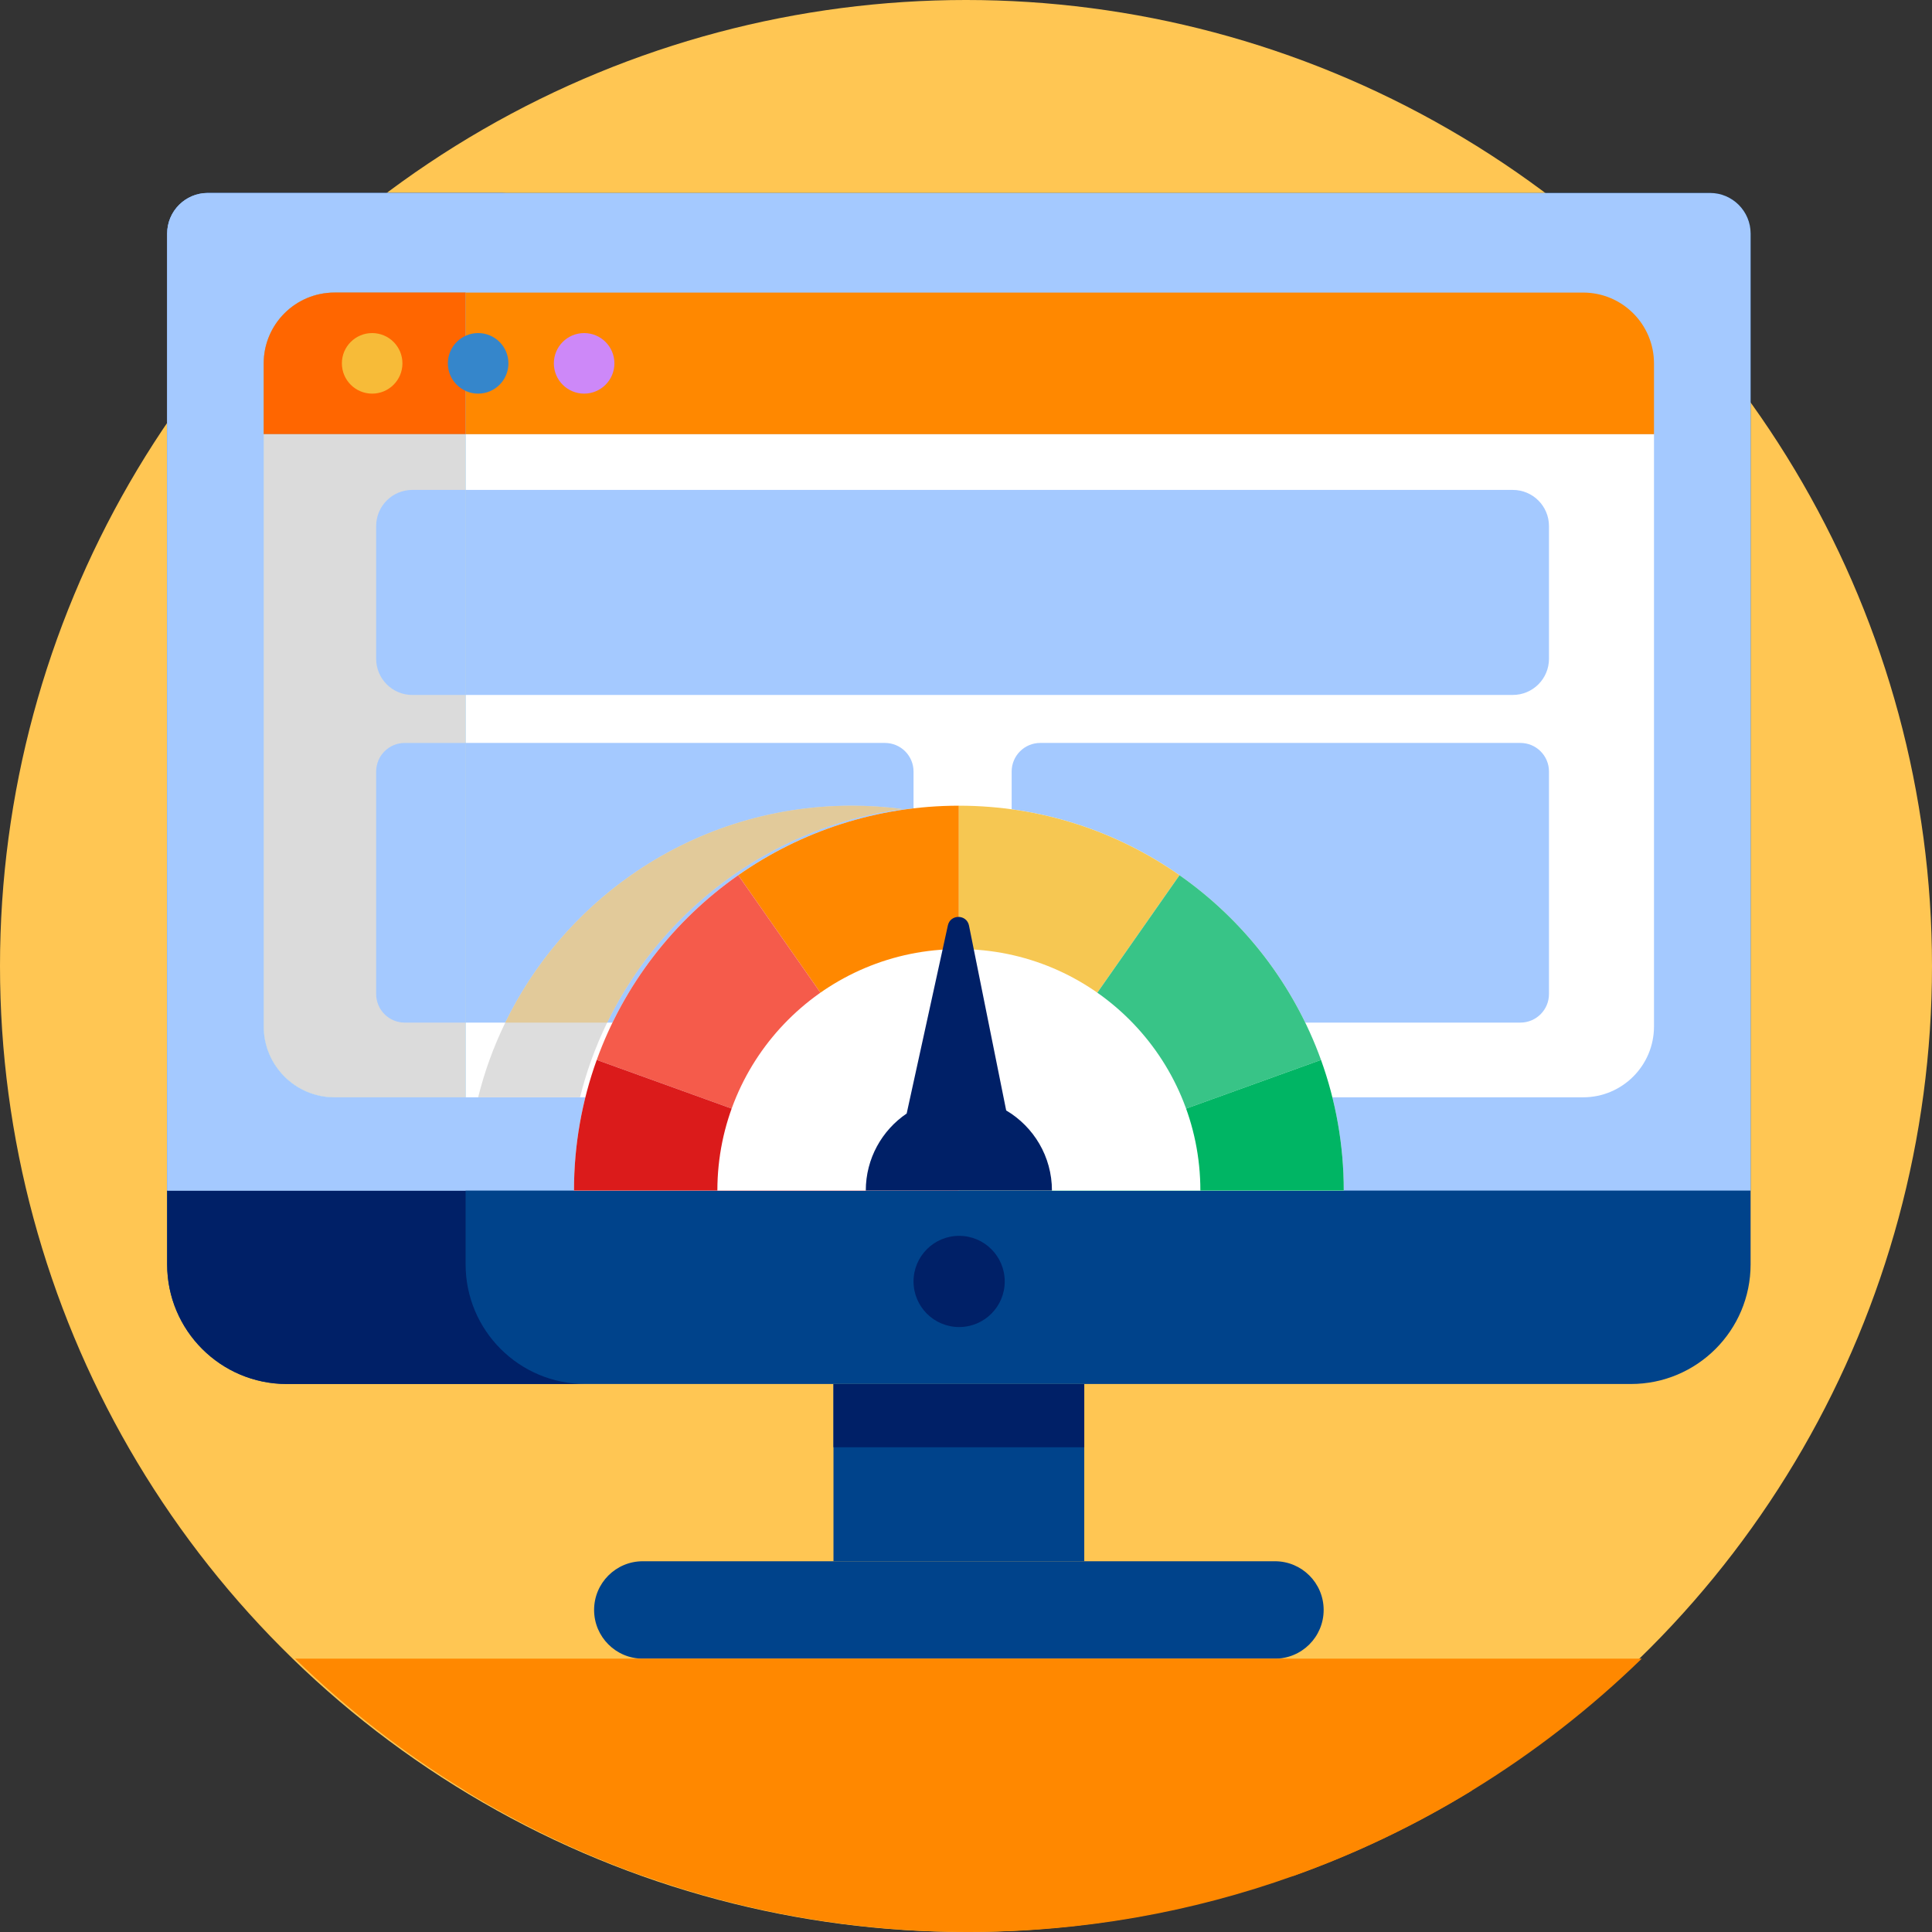
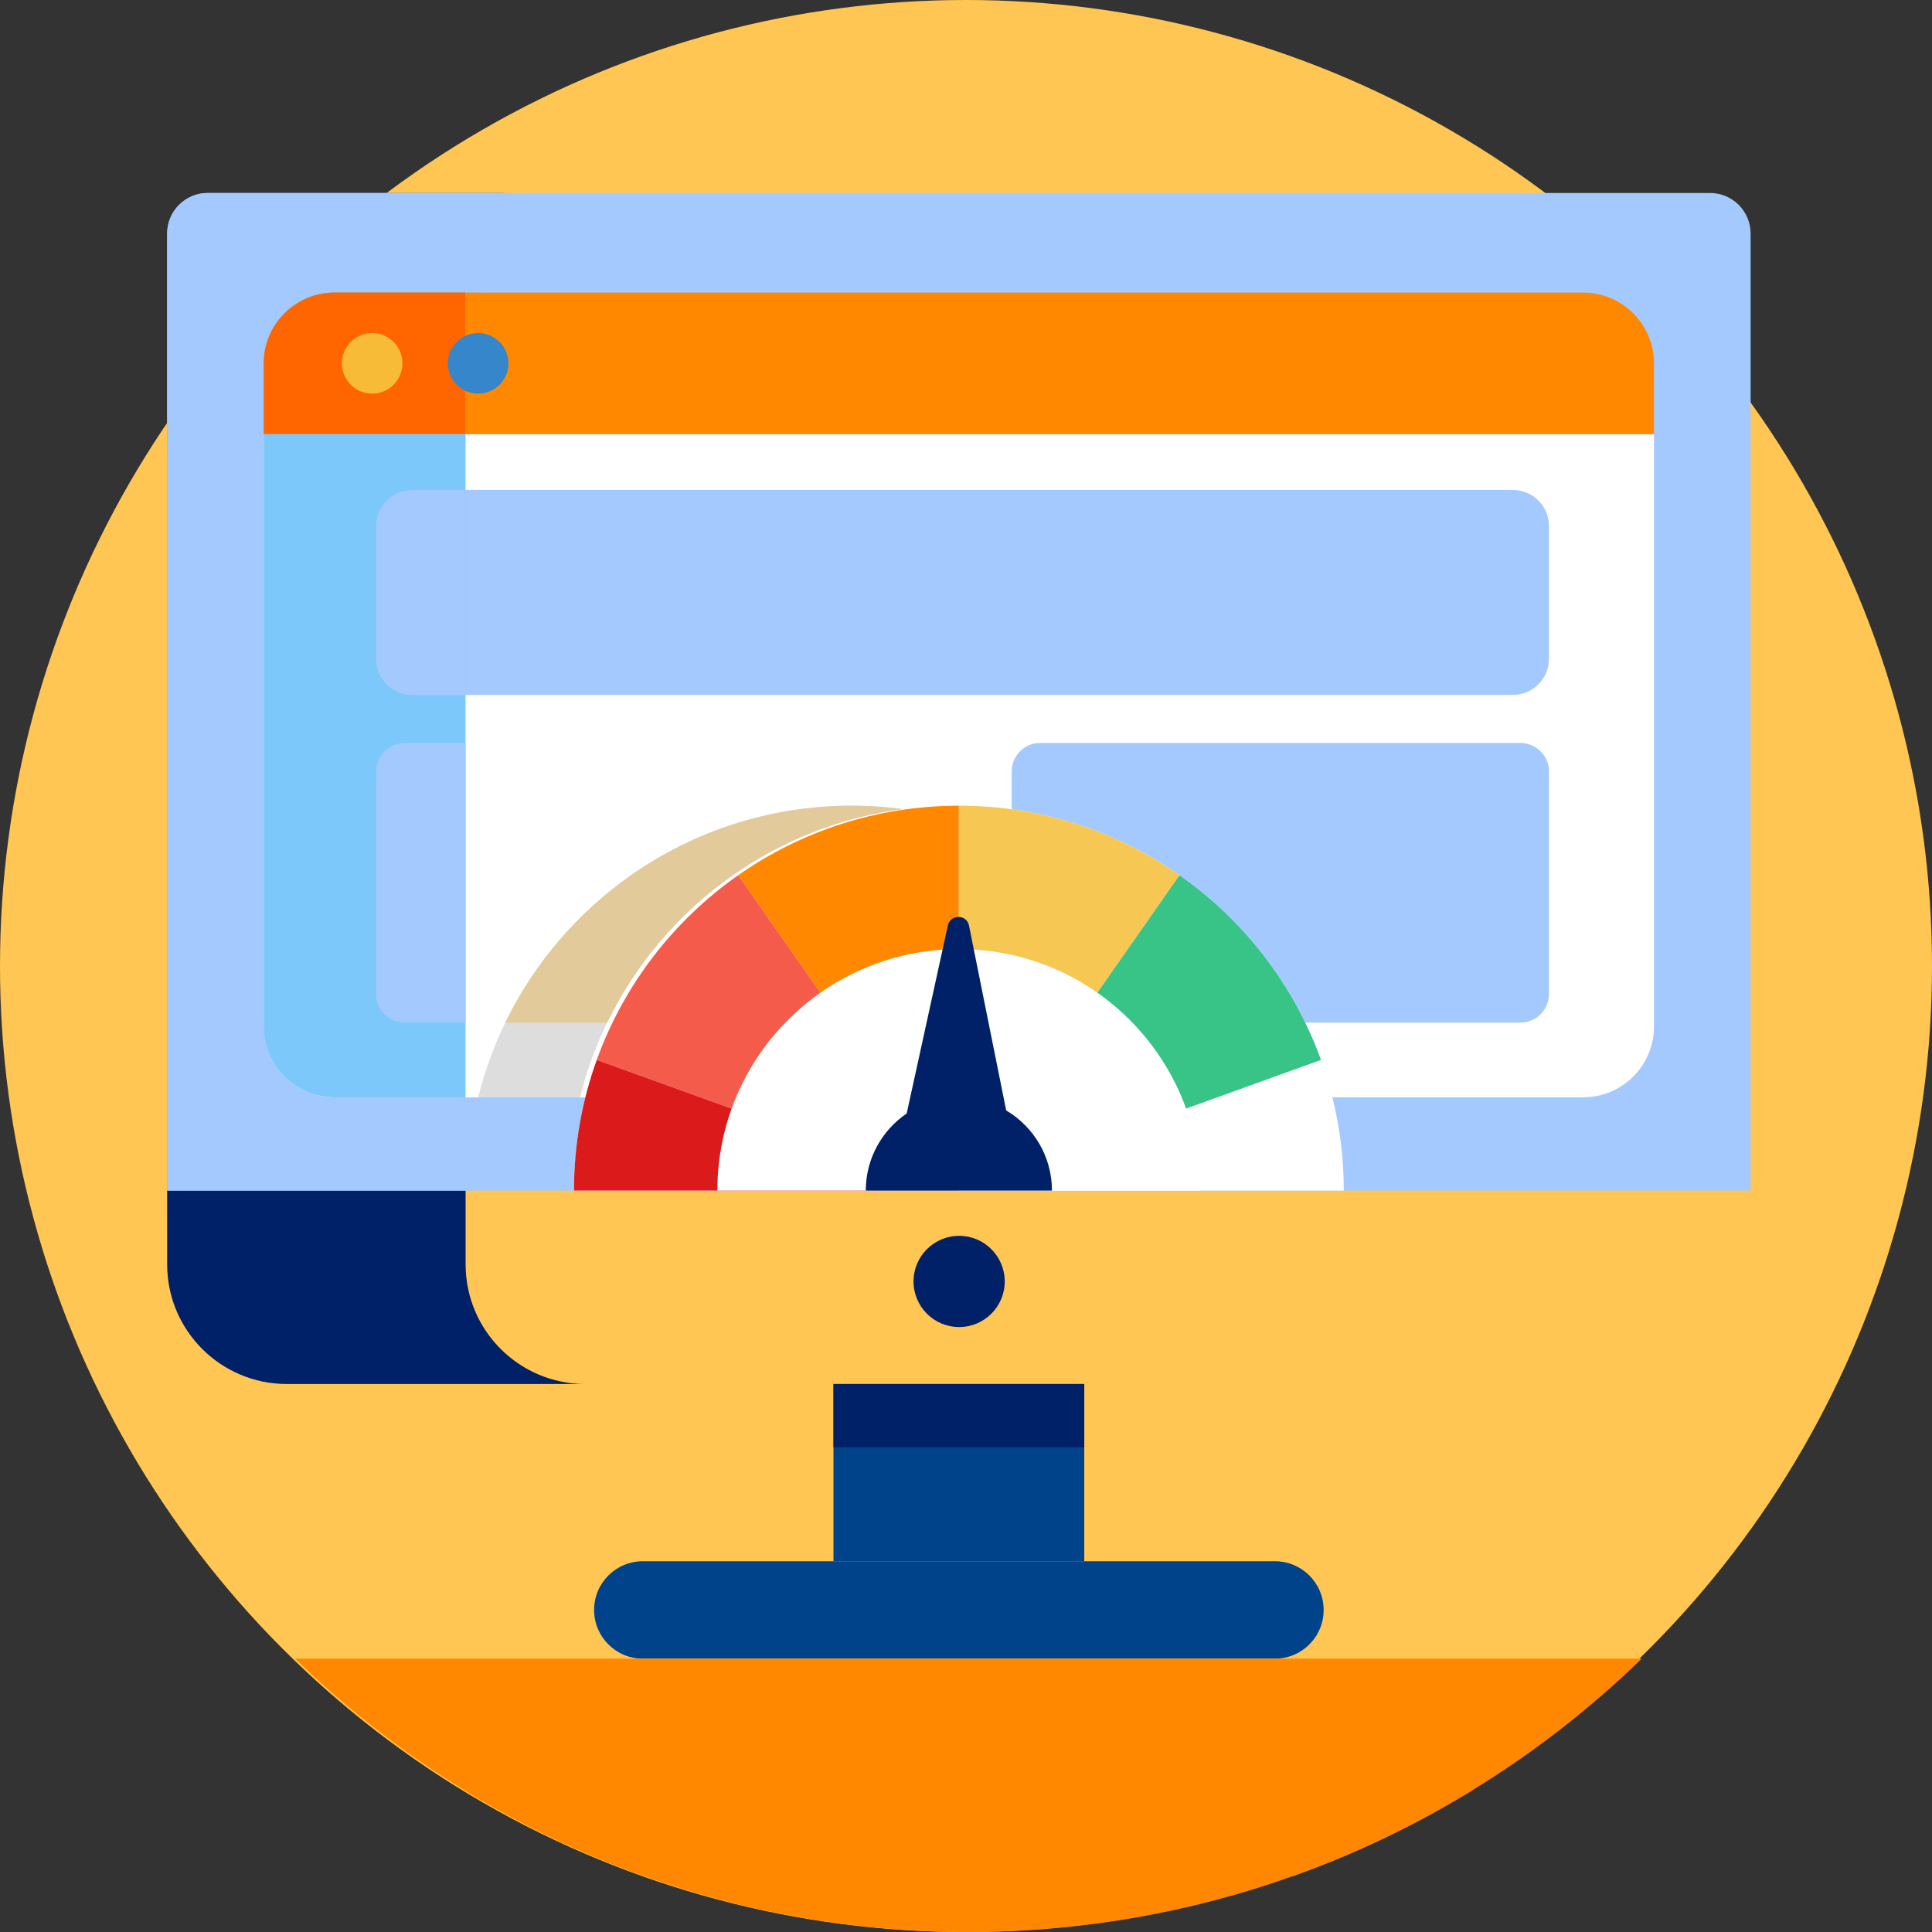
<svg xmlns="http://www.w3.org/2000/svg" xmlns:ns1="http://sodipodi.sourceforge.net/DTD/sodipodi-0.dtd" xmlns:ns2="http://www.inkscape.org/namespaces/inkscape" x="0px" y="0px" viewBox="0 0 512 512" style="enable-background:new 0 0 512 512;" xml:space="preserve" id="svg864" ns1:docname="fix-wordpress-Proactive Monitoring​.svg" ns2:version="1.1 (c4e8f9e, 2021-05-24)">
  <rect x="0" y="0" width="512" height="512" fill="#333333" stroke="none" />
  <defs id="defs868" />
  <g id="BULINE" style="fill:#a4c9ff;fill-opacity:1">
    <circle id="XMLID_1285_" style="fill:#ffc653;fill-opacity:1" cx="256" cy="256" r="256" />
  </g>
  <g id="Icons">
    <g id="XMLID_201_">
      <rect id="XMLID_239_" x="220.881" y="366.774" style="fill:#00438b;fill-opacity:1" width="66.46" height="46.972" />
      <rect id="XMLID_238_" x="220.881" y="366.774" style="fill:#002067;fill-opacity:1" width="66.46" height="16.763" />
-       <path id="XMLID_237_" style="fill:#00438b;fill-opacity:1" d="M463.927,61.904V335.06c0,17.521-14.204,31.714-31.714,31.714H76.009    c-17.51,0-31.714-14.193-31.714-31.714V61.904c0-5.943,4.822-10.765,10.754-10.765h398.122    C459.104,51.139,463.927,55.962,463.927,61.904z" />
      <path id="XMLID_236_" style="fill:#002067;fill-opacity:1" d="M155.105,366.774H76.012c-17.51,0-31.714-14.193-31.714-31.714V61.904    c0-5.943,4.822-10.765,10.754-10.765h79.093c-5.932,0-10.754,4.822-10.754,10.765V335.06    C123.391,352.581,137.595,366.774,155.105,366.774z" />
      <path id="XMLID_235_" style="fill:#00438b;fill-opacity:1" d="M337.873,439.562H170.35c-7.129,0-12.908-5.779-12.908-12.907v0    c0-7.129,5.779-12.908,12.908-12.908h167.523c7.129,0,12.908,5.779,12.908,12.908v0    C350.78,433.783,345.001,439.562,337.873,439.562z" />
      <circle id="XMLID_234_" style="fill:#002067;fill-opacity:1" cx="254.18" cy="339.597" r="12.084" />
      <path id="XMLID_233_" style="fill:#a4c9ff;fill-opacity:1" d="M463.93,61.904v253.613H44.298V61.904c0-5.943,4.822-10.765,10.754-10.765h398.122    C459.107,51.139,463.93,55.962,463.93,61.904z" />
      <path id="XMLID_232_" style="fill:#a4c9ff;fill-opacity:1" d="M134.145,51.139c-5.932,0-10.754,4.822-10.754,10.765v253.613H44.298V61.904    c0-5.943,4.822-10.765,10.754-10.765H134.145z" />
      <path id="XMLID_231_" style="fill:#FFFFFF;" d="M419.547,290.8H88.675c-10.371,0-18.778-8.407-18.778-18.778V115.05h368.428    v156.972C438.325,282.393,429.918,290.8,419.547,290.8z" />
      <path id="XMLID_229_" style="fill:#ff8800;fill-opacity:1" d="M419.547,77.533H88.675c-10.371,0-18.778,8.407-18.778,18.778v18.74h368.428    v-18.74C438.325,85.94,429.918,77.533,419.547,77.533z" />
-       <circle id="XMLID_228_" style="fill:#CD88F8;" cx="154.801" cy="96.292" r="8.025" />
      <path id="XMLID_227_" style="fill:#ff8800;fill-opacity:1" d="M435.081,439.56c-13.6,13.22-28.67,24.94-44.93,34.9    c-14.85,9.1-30.71,16.73-47.36,22.67c-26.92,9.63-55.93,14.87-86.16,14.87s-59.24-5.24-86.16-14.87    c-16.65-5.94-32.51-13.57-47.36-22.67c-16.26-9.96-31.33-21.68-44.93-34.9H435.081z" />
      <path id="XMLID_226_" style="fill:#ff8800;fill-opacity:1" d="M390.151,474.46c-14.85,9.1-30.71,16.73-47.36,22.67h-172.32    c-16.65-5.94-32.51-13.57-47.36-22.67H390.151z" />
      <path id="XMLID_225_" style="fill:#a4c9ff;fill-opacity:1" d="M400.913,184.167H109.285c-5.293,0-9.583-4.291-9.583-9.583v-35.167    c0-5.293,4.291-9.583,9.583-9.583h291.628c5.293,0,9.583,4.291,9.583,9.583v35.167    C410.496,179.876,406.205,184.167,400.913,184.167z" />
-       <path id="XMLID_224_" style="fill:#a4c9ff;fill-opacity:1" d="M234.52,271H107.278c-4.184,0-7.576-3.392-7.576-7.576v-58.961    c0-4.184,3.392-7.576,7.576-7.576H234.52c4.184,0,7.576,3.392,7.576,7.576v58.961C242.096,267.608,238.704,271,234.52,271z" />
      <path id="XMLID_223_" style="fill:#7CC8FB;" d="M123.375,77.53V290.8h-34.72c-10.37,0-18.78-8.41-18.78-18.78V96.31    c0-10.37,8.41-18.78,18.78-18.78H123.375z" />
-       <path id="XMLID_222_" style="fill:#dbdbdb;fill-opacity:1" d="M123.375,115.05V290.8h-34.72c-10.37,0-18.78-8.41-18.78-18.78V115.05H123.375z" />
      <path id="XMLID_221_" style="fill:#ff6600" d="M123.375,77.53v37.52h-53.5V96.31c0-10.37,8.41-18.78,18.78-18.78H123.375z" />
      <path id="XMLID_220_" style="fill:#a4c9ff;fill-opacity:1" d="M123.375,129.83v54.34h-14.11c-5.29,0-9.58-4.29-9.58-9.59v-35.16    c0-5.3,4.29-9.59,9.58-9.59H123.375z" />
      <path id="XMLID_219_" style="fill:#a4c9ff;fill-opacity:1" d="M123.375,196.89V271h-16.12c-4.18,0-7.57-3.39-7.57-7.58v-58.96    c0-4.18,3.39-7.57,7.57-7.57H123.375z" />
      <path id="XMLID_218_" style="fill:#a4c9ff;fill-opacity:1" d="M402.92,271H275.677c-4.184,0-7.576-3.392-7.576-7.576v-58.961    c0-4.184,3.392-7.576,7.576-7.576H402.92c4.184,0,7.576,3.392,7.576,7.576v58.961C410.496,267.608,407.104,271,402.92,271z" />
      <circle id="XMLID_217_" style="fill:#F7BB38;" cx="98.625" cy="96.292" r="8.025" />
      <circle id="XMLID_216_" style="fill:#3586CB;" cx="126.713" cy="96.292" r="8.025" />
      <g id="XMLID_205_">
        <g id="XMLID_207_">
          <path id="XMLID_215_" style="fill:#FFFFFF;" d="M356.111,315.518h-204c0-12.16,2.13-23.82,6.03-34.63      c7.2-19.94,20.43-36.99,37.5-48.95c16.56-11.61,36.72-18.42,58.47-18.42s41.91,6.81,58.47,18.42      c17.07,11.96,30.3,29.01,37.5,48.95C353.981,291.698,356.111,303.358,356.111,315.518z" />
          <path id="XMLID_214_" style="fill:#ff8800;fill-opacity:1" d="M254.111,213.518v102l-58.47-83.58      C212.201,220.328,232.361,213.518,254.111,213.518z" />
          <path id="XMLID_213_" style="fill:#F6C752;" d="M312.581,231.938l-58.47,83.58v-102      C275.861,213.518,296.021,220.328,312.581,231.938z" />
          <path id="XMLID_212_" style="fill:#38C487;" d="M350.081,280.888l-95.97,34.63l58.47-83.58      C329.651,243.898,342.881,260.948,350.081,280.888z" />
-           <path id="XMLID_211_" style="fill:#00B564;" d="M356.111,315.518h-102l95.97-34.63      C353.981,291.698,356.111,303.358,356.111,315.518z" />
          <path id="XMLID_210_" style="fill:#F55B4B;" d="M254.111,315.518l-95.97-34.63c7.2-19.94,20.43-36.99,37.5-48.95      L254.111,315.518z" />
          <path id="XMLID_209_" style="fill:#DB1B1B;" d="M254.111,315.518h-102c0-12.16,2.13-23.82,6.03-34.63L254.111,315.518z" />
          <path id="XMLID_208_" style="fill:#FFFFFF;" d="M318.111,315.518c0-35.346-28.654-64-64-64s-64,28.654-64,64" />
        </g>
        <path id="XMLID_206_" style="fill:#002067;fill-opacity:1" d="M266.649,294.277l-9.853-48.988c-0.61-3.035-4.936-3.072-5.599-0.048     l-10.918,49.851c-6.539,4.436-10.836,11.929-10.836,20.426h49.333C278.778,306.474,273.907,298.571,266.649,294.277z" />
      </g>
      <path id="XMLID_204_" style="fill:#DDDDDD;" d="M225.693,213.52c4.58,0,9.08,0.3,13.5,0.89c-16.58,2.19-31.9,8.36-44.97,17.53    c-14.17,9.93-25.7,23.37-33.32,39.06c-1.56,3.21-2.96,6.51-4.18,9.89c-1.17,3.23-2.17,6.54-3.01,9.91h-27    c0.84-3.37,1.84-6.68,3.01-9.91c1.22-3.38,2.62-6.68,4.18-9.89c7.62-15.69,19.15-29.13,33.32-39.06    C183.783,220.33,203.943,213.52,225.693,213.52z" />
      <path id="XMLID_202_" style="fill:#E2CA9A;" d="M225.693,213.52c4.58,0,9.08,0.3,13.5,0.89c-16.58,2.19-31.9,8.36-44.97,17.53    c-14.17,9.93-25.7,23.37-33.32,39.06h-27c7.62-15.69,19.15-29.13,33.32-39.06C183.783,220.33,203.943,213.52,225.693,213.52z" />
    </g>
  </g>
</svg>